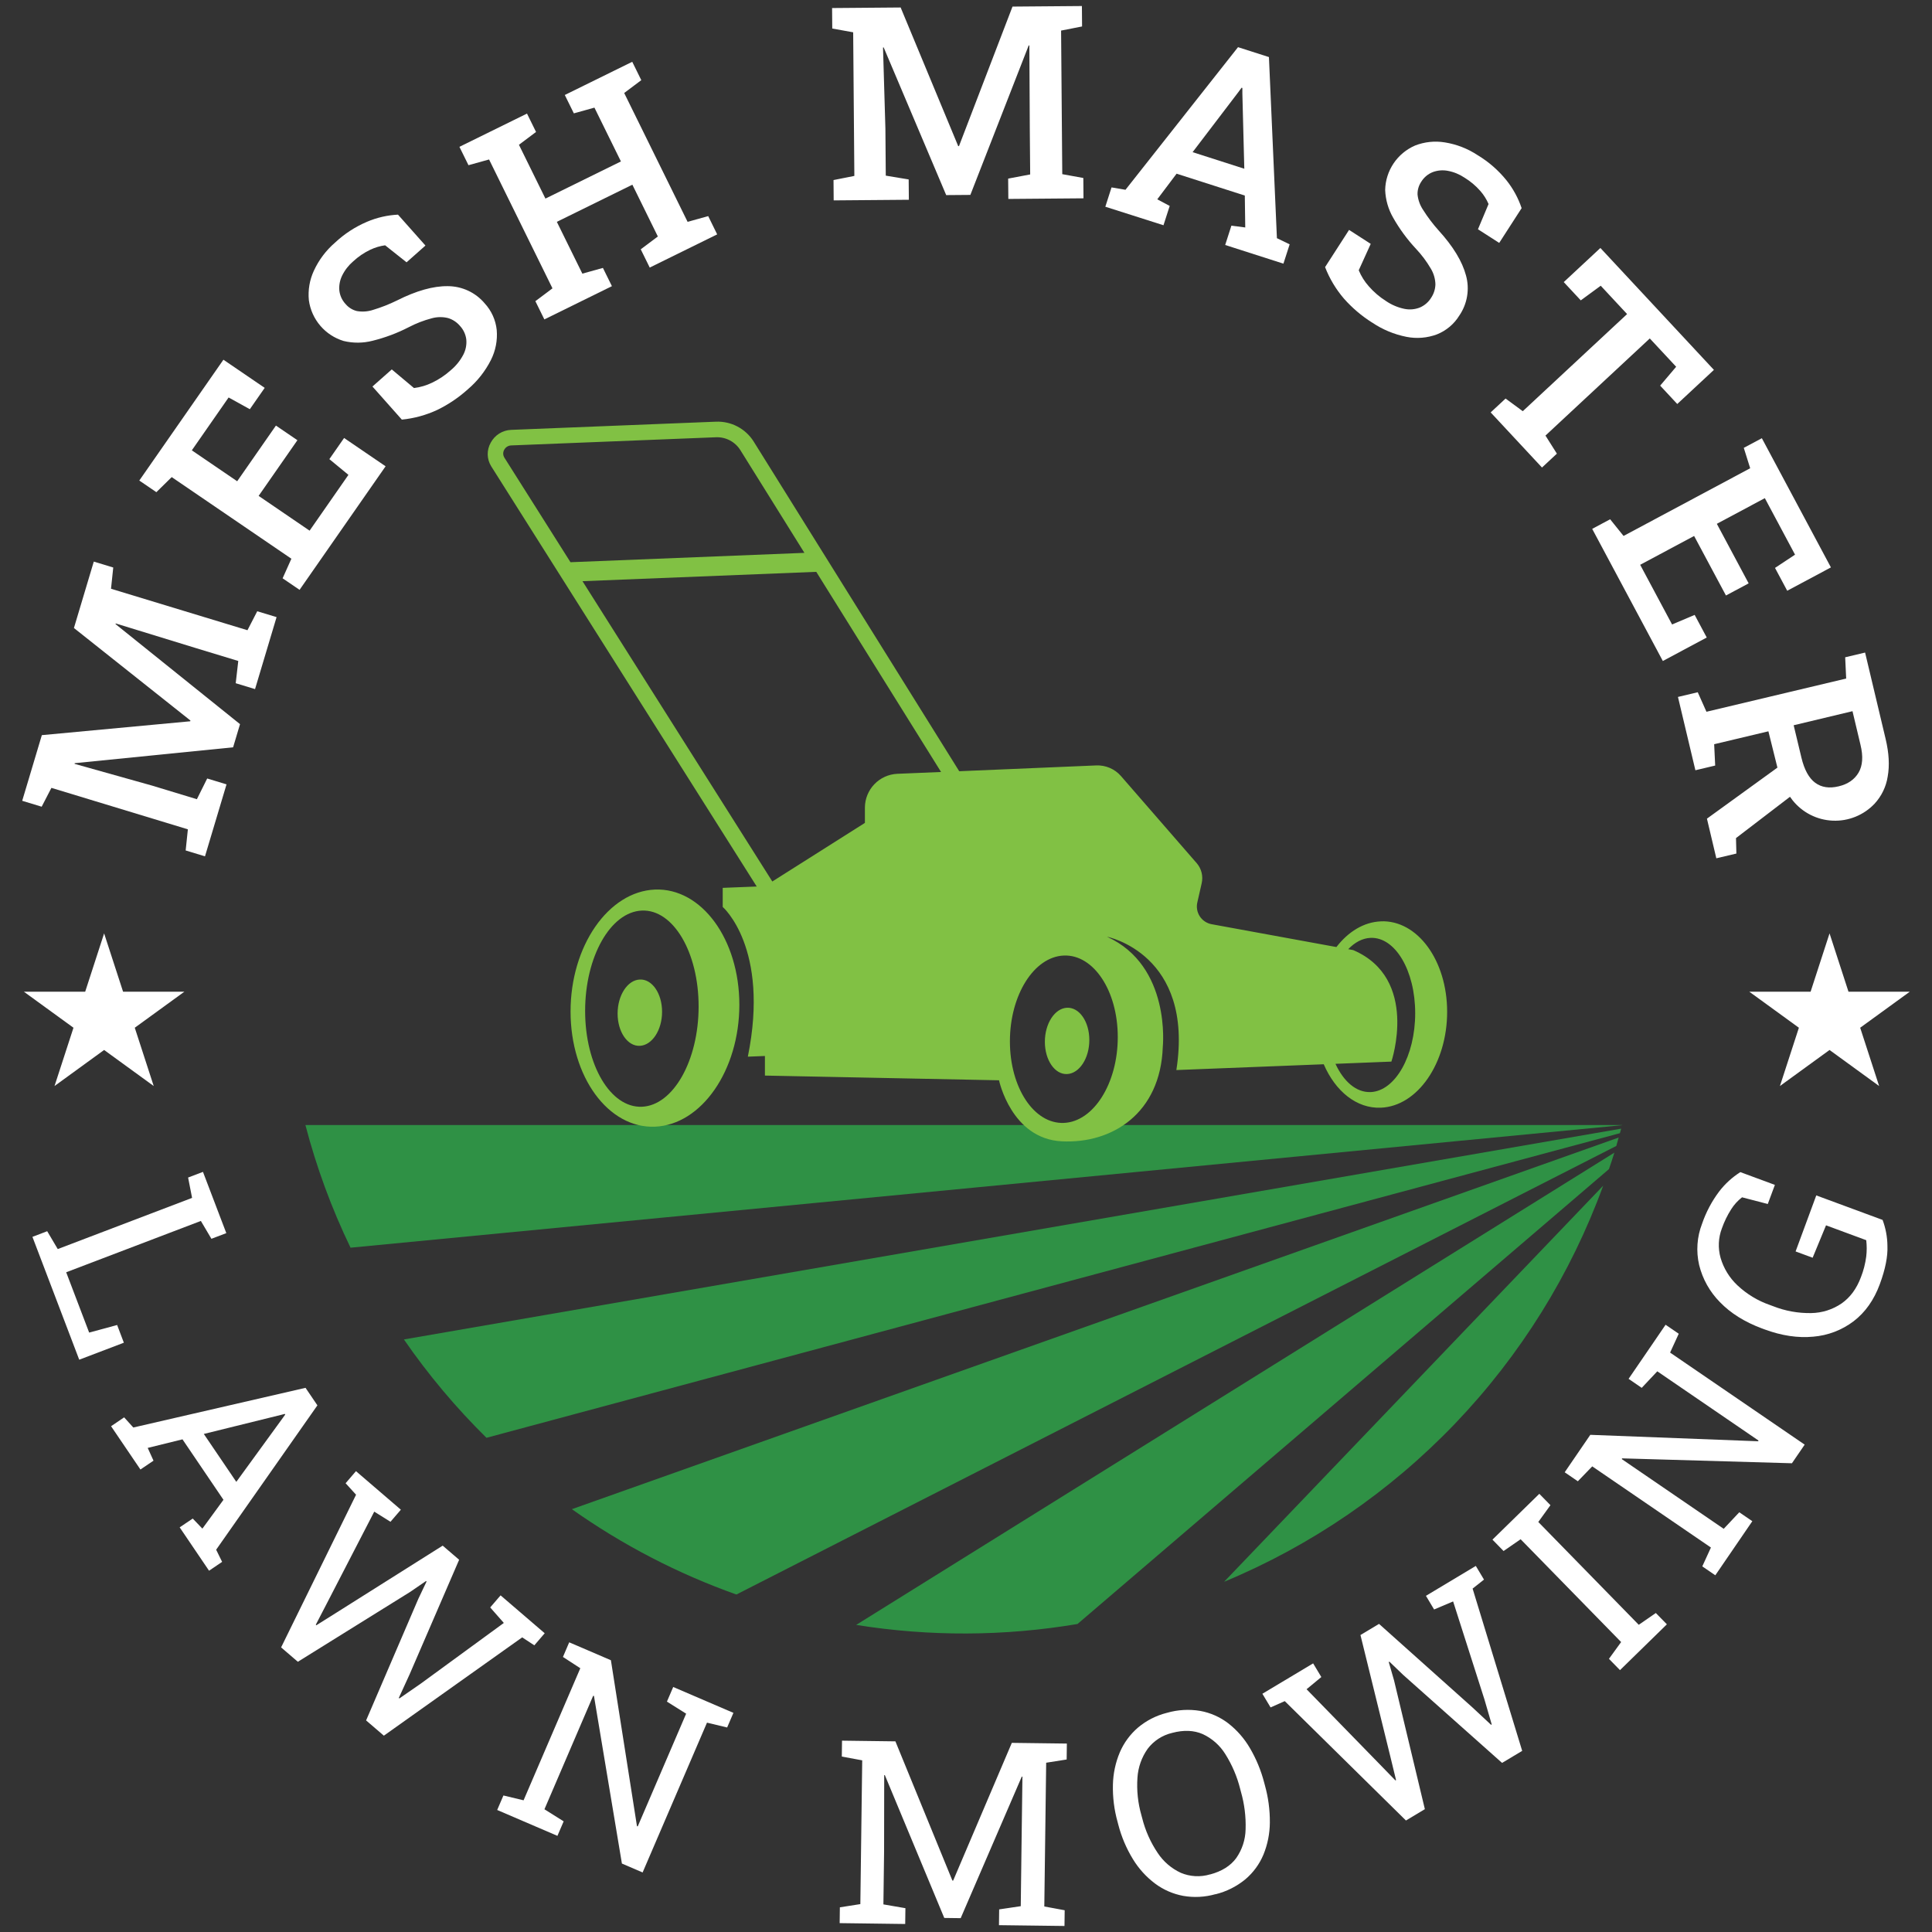
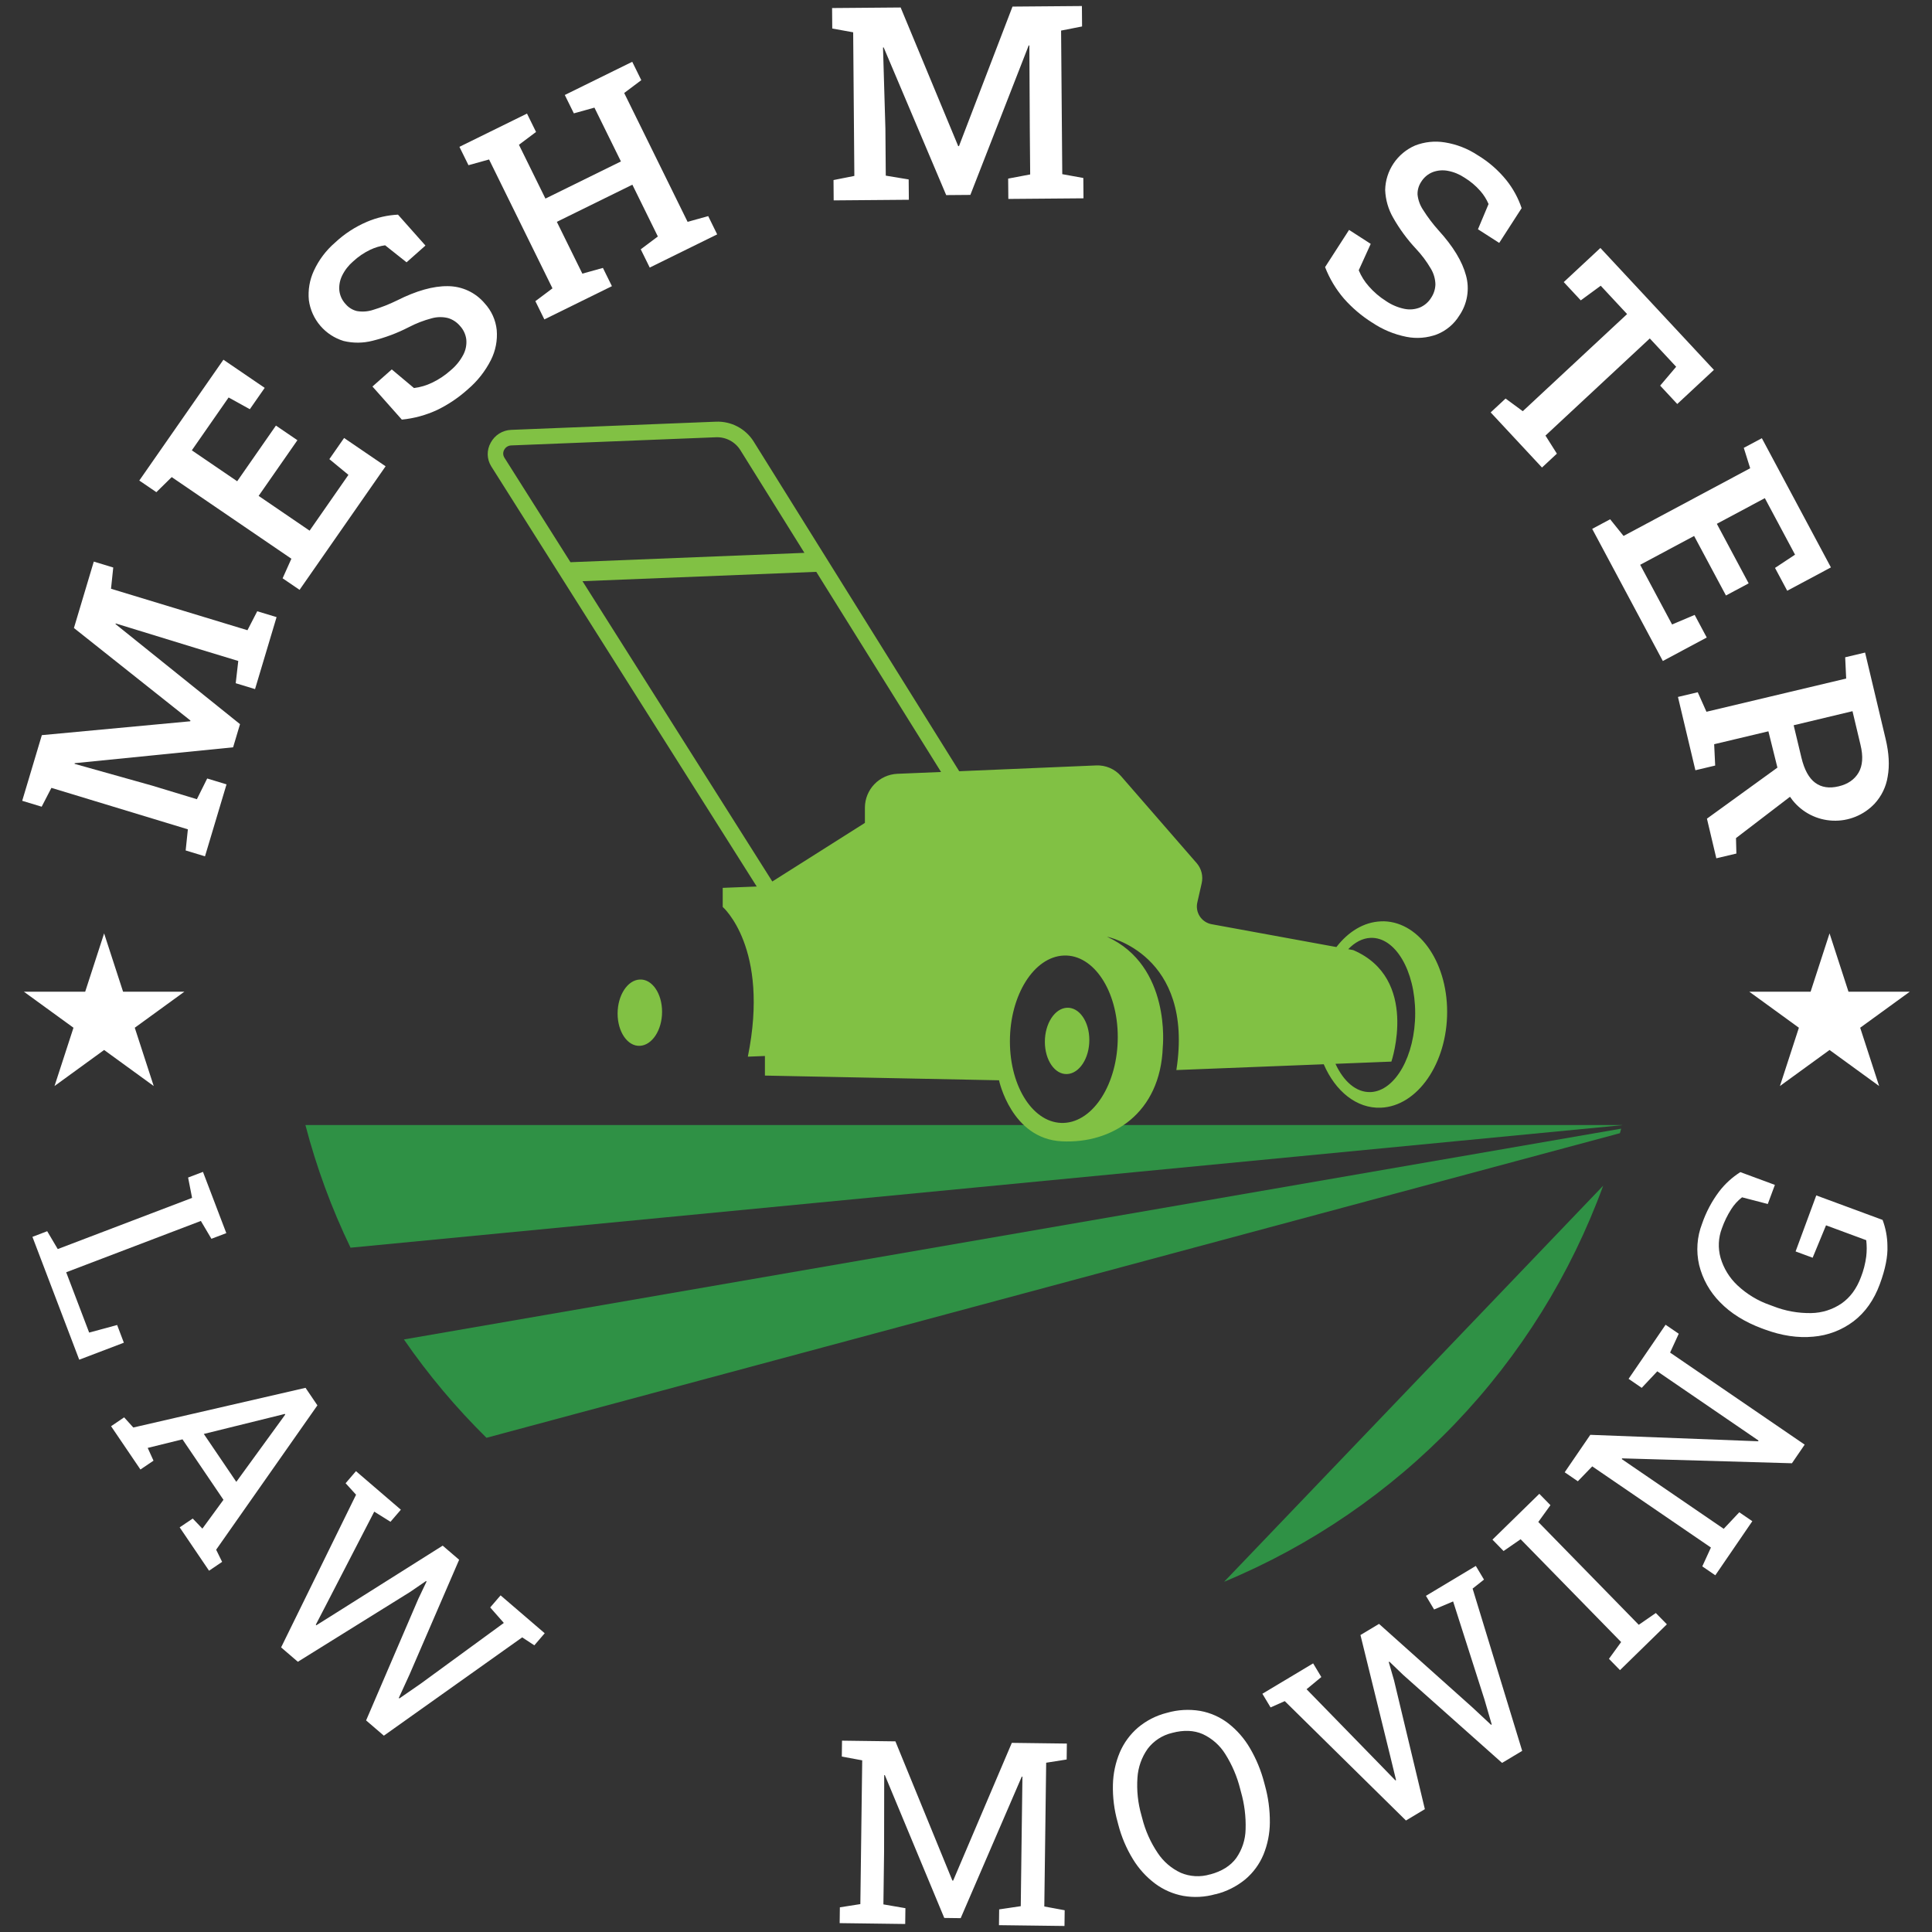
<svg xmlns="http://www.w3.org/2000/svg" width="128" height="128" viewBox="0 0 128 128" fill="none">
  <rect x="0" y="0" width="128" height="128" fill="#333333" stroke="none" />
  <path d="M13.581 56.734L12.301 56.345L12.447 54.945L3.406 52.198L2.761 53.446L1.471 53.055L1.868 51.73L2.772 48.705L12.602 47.787L12.617 47.737L4.898 41.607L6.214 37.207L7.503 37.599L7.355 39.007L16.395 41.754L17.043 40.497L18.324 40.886L16.897 45.655L15.617 45.265L15.786 43.791L12.966 42.934L7.672 41.307L7.652 41.346L15.902 47.977L15.444 49.511L4.947 50.563L4.943 50.608L10.082 52.05L13.044 52.95L13.727 51.577L15.008 51.966L13.581 56.734Z" fill="white" />
  <path d="M19.847 39.079L18.724 38.314L19.305 37.017L11.376 31.609L10.36 32.608L9.229 31.837L14.802 23.832L17.537 25.697L16.552 27.111L15.146 26.334L12.709 29.836L15.714 31.884L18.281 28.196L19.704 29.165L17.135 32.854L20.512 35.158L23.085 31.461L21.821 30.419L22.797 29.018L25.547 30.893L19.847 39.079Z" fill="white" />
  <mask id="mask0_0_27" style="mask-type:luminance" maskUnits="userSpaceOnUse" x="0" y="0" width="128" height="128">
    <path d="M128 0H0V128H128V0Z" fill="white" />
  </mask>
  <g mask="url(#mask0_0_27)">
    <path d="M30.994 25.793C30.386 26.342 29.703 26.803 28.966 27.16C28.226 27.504 27.434 27.721 26.622 27.8L24.676 25.608L25.956 24.475L27.427 25.709C27.846 25.657 28.255 25.536 28.635 25.351C29.085 25.136 29.501 24.857 29.871 24.522C30.214 24.236 30.497 23.884 30.702 23.487C30.861 23.177 30.927 22.827 30.892 22.481C30.848 22.145 30.7 21.832 30.468 21.585C30.262 21.343 29.991 21.165 29.687 21.073C29.333 20.985 28.962 20.989 28.611 21.086C28.078 21.225 27.563 21.424 27.075 21.68C26.317 22.07 25.515 22.371 24.687 22.576C24.058 22.738 23.399 22.744 22.767 22.591C22.165 22.409 21.628 22.058 21.22 21.58C20.811 21.101 20.549 20.516 20.463 19.893C20.397 19.223 20.511 18.548 20.794 17.938C21.122 17.224 21.6 16.589 22.195 16.076C22.817 15.492 23.536 15.024 24.32 14.691C24.97 14.415 25.663 14.256 26.368 14.221L28.187 16.269L26.936 17.379L25.516 16.252C25.174 16.299 24.841 16.398 24.53 16.547C24.117 16.744 23.736 17.003 23.4 17.315C23.094 17.576 22.845 17.896 22.668 18.257C22.517 18.564 22.452 18.907 22.482 19.247C22.52 19.583 22.665 19.897 22.895 20.143C23.089 20.373 23.35 20.536 23.642 20.608C23.998 20.67 24.365 20.645 24.709 20.533C25.258 20.368 25.791 20.158 26.305 19.905C27.585 19.261 28.706 18.946 29.667 18.959C30.132 18.96 30.592 19.062 31.014 19.258C31.436 19.454 31.81 19.74 32.11 20.096C32.56 20.583 32.84 21.202 32.909 21.861C32.968 22.547 32.835 23.236 32.525 23.85C32.15 24.592 31.631 25.252 30.998 25.79" fill="white" />
    <path d="M36.065 21.162L35.47 19.953L36.603 19.103L32.402 10.566L31.038 10.945L30.438 9.728L34.915 7.525L35.514 8.742L34.381 9.592L36.136 13.157L41.138 10.696L39.383 7.131L38.019 7.51L37.419 6.293L38.669 5.678L40.64 4.708L41.888 4.094L42.487 5.311L41.354 6.161L45.555 14.697L46.92 14.318L47.515 15.528L43.046 17.727L42.451 16.517L43.584 15.667L41.896 12.236L36.892 14.697L38.582 18.129L39.945 17.75L40.541 18.959L36.065 21.162Z" fill="white" />
    <path d="M55.233 13.276L55.223 11.929L56.603 11.655L56.525 2.14L55.139 1.89L55.128 0.533L56.511 0.522L59.67 0.496L63.484 9.681H63.535L67.082 0.434L71.679 0.396L71.69 1.753L70.3 2.026L70.378 11.539L71.773 11.792L71.784 13.139L66.805 13.18L66.793 11.833L68.252 11.557L68.227 8.59L68.198 3.015L68.155 3.007L64.289 12.913L62.688 12.926L58.545 3.14L58.502 3.149L58.66 8.521L58.685 11.637L60.202 11.888L60.214 13.235L55.233 13.276Z" fill="white" />
-     <path d="M73.231 13.696L73.642 12.416L74.566 12.574L82.022 3.125L84.07 3.781L84.599 15.78L85.443 16.188L85.03 17.468L81.172 16.231L81.583 14.951L82.501 15.07L82.472 12.956L77.952 11.507L76.672 13.206L77.496 13.643L77.084 14.923L73.231 13.696ZM79.013 10.081L82.438 11.179L82.31 6.187V5.828L82.259 5.811L82.034 6.116L79.013 10.081Z" fill="white" />
    <path d="M90.901 21.368C90.208 20.93 89.581 20.396 89.038 19.782C88.507 19.163 88.085 18.458 87.79 17.697L89.379 15.232L90.814 16.157L90.02 17.906C90.182 18.297 90.409 18.658 90.691 18.974C91.019 19.349 91.4 19.675 91.821 19.941C92.189 20.194 92.605 20.371 93.042 20.462C93.385 20.533 93.74 20.503 94.066 20.375C94.379 20.242 94.642 20.015 94.819 19.725C94.995 19.461 95.093 19.152 95.1 18.835C95.09 18.47 94.986 18.114 94.798 17.801C94.521 17.326 94.191 16.885 93.814 16.485C93.231 15.861 92.724 15.171 92.302 14.428C91.978 13.867 91.796 13.234 91.771 12.586C91.784 11.957 91.978 11.345 92.329 10.824C92.68 10.302 93.174 9.892 93.751 9.642C94.378 9.397 95.059 9.325 95.724 9.434C96.501 9.558 97.243 9.847 97.9 10.282C98.628 10.721 99.274 11.284 99.808 11.946C100.248 12.498 100.587 13.121 100.812 13.79L99.327 16.093L97.919 15.189L98.621 13.517C98.485 13.2 98.3 12.907 98.072 12.648C97.769 12.303 97.416 12.007 97.024 11.768C96.691 11.545 96.315 11.391 95.921 11.318C95.585 11.254 95.237 11.284 94.917 11.405C94.602 11.531 94.337 11.756 94.159 12.045C93.992 12.294 93.906 12.589 93.916 12.89C93.953 13.25 94.077 13.596 94.278 13.897C94.584 14.382 94.929 14.839 95.311 15.265C96.274 16.324 96.879 17.319 97.126 18.249C97.251 18.698 97.275 19.169 97.198 19.628C97.122 20.087 96.945 20.525 96.682 20.909C96.335 21.473 95.814 21.91 95.198 22.154C94.554 22.394 93.857 22.45 93.184 22.317C92.369 22.156 91.594 21.834 90.906 21.368" fill="white" />
    <path d="M98.761 27.323L99.748 26.404L100.888 27.243L107.799 20.808L106.052 18.931L104.73 19.9L103.602 18.689L106.03 16.429L113.551 24.506L111.123 26.766L109.99 25.549L111.05 24.299L109.303 22.423L102.391 28.858L103.148 30.056L102.161 30.975L98.761 27.323Z" fill="white" />
    <path d="M105.487 35.039L106.676 34.403L107.565 35.508L115.954 31.023L115.53 29.671L116.727 29.032L121.303 37.592L118.408 39.139L117.599 37.626L118.926 36.748L116.925 33.004L113.745 34.704L115.853 38.649L114.349 39.453L112.239 35.509L108.666 37.419L110.779 41.372L112.276 40.739L113.076 42.237L110.167 43.793L105.487 35.039Z" fill="white" />
    <path d="M111.169 46.174L112.48 45.863L113.057 47.156L122.314 44.955L122.248 43.547L123.567 43.234L124.928 48.958C125.15 49.89 125.196 50.719 125.065 51.445C124.961 52.119 124.658 52.747 124.195 53.248C123.841 53.622 123.411 53.916 122.933 54.11C122.456 54.304 121.943 54.393 121.428 54.371C120.914 54.35 120.41 54.219 119.95 53.986C119.491 53.754 119.087 53.425 118.765 53.023C118.292 52.417 117.958 51.715 117.786 50.966L117.161 48.451L113.568 49.306L113.635 50.72L112.324 51.031L111.169 46.174ZM113.089 54.238L118.232 50.514L119.04 52.446L115.014 55.526L115.04 56.55L113.711 56.864L113.089 54.238ZM118.835 48.05L119.347 50.188C119.539 50.994 119.844 51.551 120.261 51.86C120.678 52.168 121.197 52.246 121.818 52.096C122.424 51.952 122.863 51.65 123.135 51.189C123.406 50.728 123.449 50.114 123.263 49.348L122.733 47.118L118.835 48.05Z" fill="white" />
    <path d="M2.149 81.945L3.127 81.571L3.826 82.754L12.726 79.363L12.462 78.015L13.447 77.64L13.929 78.904L14.511 80.433L14.994 81.698L14.007 82.073L13.308 80.891L4.385 84.291L5.907 88.287L7.761 87.785L8.206 88.958L5.249 90.084L2.149 81.945Z" fill="white" />
    <path d="M7.359 94.491L8.225 93.903L8.832 94.576L20.242 91.947L21.029 93.108L14.321 102.672L14.716 103.478L13.85 104.064L11.904 101.191L12.769 100.608L13.409 101.275L14.805 99.366L12.09 95.36L9.786 95.928L10.17 96.773L9.304 97.359L7.359 94.491ZM13.503 95.003L15.656 98.177L18.728 93.953L18.898 93.716L18.87 93.675L18.588 93.747L13.503 95.003Z" fill="white" />
    <path d="M18.624 109.144L23.59 99.029L22.897 98.268L23.584 97.468L26.558 100.022L25.87 100.822L24.795 100.15L21.658 106.223L20.923 107.64L20.956 107.679L22.334 106.814L29.329 102.403L30.419 103.338L27.134 110.938L26.421 112.493L26.459 112.525L27.857 111.559L33.38 107.524L32.477 106.497L33.165 105.697L36.088 108.207L35.401 109.007L34.596 108.48L25.432 114.993L24.255 113.982L27.717 105.923L28.261 104.78L28.224 104.748L27.182 105.463L19.733 110.097L18.624 109.144Z" fill="white" />
-     <path d="M32.94 119.916L33.353 118.955L34.688 119.275L38.447 110.525L37.297 109.777L37.711 108.808L38.957 109.342L40.474 109.995L42.202 120.994L42.254 120.998L45.459 113.536L44.186 112.736L44.602 111.767L47.349 112.948L48.591 113.481L48.175 114.45L46.84 114.13L42.575 124.055L41.203 123.465L39.351 112.358L39.297 112.354L36.071 119.869L37.344 120.669L36.931 121.63L32.94 119.916Z" fill="white" />
    <path d="M55.63 127.412L55.643 126.365L57 126.152L57.124 116.627L55.772 116.377L55.786 115.323L57.139 115.341L59.323 115.369L63.099 124.594L63.149 124.595L67.036 115.469L70.682 115.516L70.669 116.571L69.312 116.785L69.188 126.309L70.538 126.559L70.525 127.604L66.184 127.548L66.197 126.502L67.628 126.289L67.672 122.785L67.739 117.711L67.697 117.702L63.648 127.083L62.56 127.069L58.621 117.601L58.581 117.61L58.573 122.667L58.528 126.171L59.986 126.422L59.972 127.469L55.63 127.412Z" fill="white" />
    <path d="M80.529 125.494C79.831 125.693 79.098 125.731 78.383 125.605C77.711 125.479 77.076 125.201 76.527 124.792C75.941 124.352 75.444 123.804 75.062 123.178C74.624 122.463 74.295 121.687 74.086 120.874L74.042 120.705C73.816 119.901 73.713 119.067 73.734 118.231C73.751 117.497 73.906 116.773 74.191 116.096C74.461 115.466 74.872 114.906 75.392 114.459C75.947 113.992 76.602 113.657 77.306 113.481C78.026 113.272 78.784 113.228 79.524 113.353C80.196 113.476 80.83 113.757 81.372 114.172C81.948 114.62 82.434 115.174 82.803 115.804C83.227 116.524 83.548 117.299 83.757 118.108L83.802 118.277C84.027 119.082 84.138 119.915 84.131 120.751C84.126 121.479 83.982 122.199 83.707 122.872C83.444 123.502 83.036 124.061 82.515 124.503C81.937 124.98 81.259 125.321 80.531 125.5M80.178 124.186C80.952 123.977 81.527 123.616 81.903 123.103C82.294 122.545 82.51 121.884 82.524 121.203C82.552 120.359 82.447 119.515 82.213 118.703L82.165 118.519C81.961 117.704 81.629 116.926 81.181 116.215C80.823 115.636 80.303 115.176 79.685 114.889C79.099 114.633 78.424 114.606 77.662 114.808C77.011 114.96 76.434 115.334 76.032 115.867C75.635 116.43 75.402 117.093 75.359 117.78C75.301 118.619 75.39 119.46 75.622 120.268L75.672 120.452C75.877 121.274 76.223 122.053 76.696 122.756C77.075 123.332 77.607 123.79 78.232 124.079C78.846 124.338 79.531 124.374 80.169 124.183" fill="white" />
    <path d="M93.148 120.613L85.119 112.704L84.179 113.121L83.636 112.216L86.999 110.203L87.542 111.108L86.564 111.916L91.335 116.81L92.447 117.955L92.493 117.937L92.109 116.357L90.134 108.325L91.365 107.587L97.536 113.106L98.788 114.273L98.83 114.248L98.355 112.614L96.273 106.099L95.013 106.632L94.472 105.727L97.777 103.747L98.318 104.652L97.564 105.249L100.849 116L99.516 116.797L92.964 110.966L92.052 110.09L92.009 110.116L92.359 111.329L94.401 119.862L93.148 120.613Z" fill="white" />
    <path d="M107.329 110.651L106.597 109.902L107.404 108.79L100.746 101.979L99.615 102.759L98.879 102.005L101.984 98.969L102.721 99.722L101.916 100.835L108.572 107.647L109.702 106.866L110.435 107.615L107.329 110.651Z" fill="white" />
    <path d="M113.644 104.367L112.781 103.777L113.353 102.528L105.49 97.151L104.535 98.138L103.665 97.542L104.429 96.425L105.362 95.061L116.488 95.488L116.502 95.437L109.8 90.853L108.768 91.949L107.898 91.352L109.586 88.886L110.349 87.768L111.221 88.364L110.648 89.612L119.565 95.711L118.72 96.945L107.464 96.62L107.45 96.671L114.2 101.288L115.232 100.192L116.096 100.783L113.644 104.367Z" fill="white" />
    <path d="M124.544 85.076C124.157 86.126 123.579 86.945 122.81 87.534C122.033 88.123 121.104 88.479 120.132 88.558C119.116 88.655 118.042 88.495 116.91 88.077L116.723 88.008C115.582 87.581 114.658 87.002 113.952 86.272C113.278 85.591 112.802 84.741 112.573 83.811C112.361 82.899 112.429 81.944 112.768 81.071C113.031 80.304 113.413 79.584 113.901 78.936C114.289 78.43 114.764 77.997 115.302 77.656L117.591 78.502L117.12 79.768L115.415 79.325C115.129 79.546 114.885 79.815 114.693 80.12C114.442 80.516 114.236 80.939 114.08 81.381C113.841 82.008 113.811 82.695 113.994 83.341C114.196 84.031 114.578 84.654 115.1 85.148C115.724 85.737 116.465 86.186 117.276 86.465L117.478 86.54C118.28 86.856 119.135 87.01 119.996 86.995C120.717 86.984 121.418 86.762 122.012 86.355C122.581 85.957 123.008 85.376 123.292 84.614C123.465 84.175 123.582 83.716 123.643 83.247C123.685 82.888 123.685 82.525 123.643 82.166L120.979 81.181L120.092 83.328L118.963 82.911L120.333 79.199L124.726 80.822C124.932 81.371 125.041 81.952 125.047 82.538C125.077 83.242 124.909 84.087 124.544 85.074" fill="white" />
    <path d="M107.407 74.776L26.76 88.742C28.375 91.081 30.206 93.263 32.23 95.258L107.322 75.077C107.35 74.976 107.379 74.877 107.407 74.776Z" fill="#2F9145" />
-     <path d="M106.956 76.366L56.724 107.654C61.583 108.433 66.535 108.413 71.387 107.594L106.597 77.457C106.725 77.094 106.843 76.733 106.956 76.366Z" fill="#2F9145" />
    <path d="M107.473 74.546C107.472 74.543 107.472 74.541 107.473 74.538H20.234C20.966 77.337 21.967 80.058 23.224 82.663L107.473 74.546Z" fill="#2F9145" />
    <path d="M81.1 104.797C86.873 102.398 92.085 98.827 96.408 94.311C100.731 89.794 104.07 84.43 106.214 78.557L81.1 104.797Z" fill="#2F9145" />
-     <path d="M107.084 75.922C107.137 75.736 107.188 75.551 107.24 75.365L37.888 99.987C41.246 102.362 44.913 104.264 48.788 105.641L107.084 75.922Z" fill="#2F9145" />
-     <path d="M43.392 58.936C40.303 59.064 37.801 62.676 37.801 67.014C37.801 71.352 40.303 74.77 43.392 74.646C46.481 74.522 48.984 70.906 48.984 66.568C48.984 62.23 46.478 58.813 43.392 58.936ZM42.527 73.325C40.449 73.408 38.766 70.565 38.766 66.976C38.766 63.387 40.448 60.416 42.524 60.328C44.6 60.239 46.285 63.086 46.285 66.677C46.285 70.267 44.602 73.242 42.524 73.325" fill="#81C144" />
    <path d="M91.484 61.043C90.354 61.088 89.324 61.728 88.54 62.744L80.266 61.23C80.107 61.2 79.956 61.138 79.822 61.047C79.687 60.957 79.573 60.84 79.485 60.704C79.397 60.568 79.338 60.416 79.312 60.256C79.285 60.096 79.291 59.933 79.329 59.776L79.614 58.521C79.667 58.29 79.666 58.049 79.61 57.818C79.554 57.587 79.444 57.373 79.29 57.193L74.264 51.412C74.06 51.179 73.806 50.995 73.521 50.874C73.236 50.753 72.927 50.697 72.617 50.712L63.551 51.096L49.926 29.242C49.661 28.825 49.291 28.484 48.852 28.255C48.413 28.026 47.922 27.917 47.428 27.938L33.86 28.48C33.581 28.492 33.31 28.576 33.073 28.725C32.837 28.874 32.644 29.082 32.512 29.328C32.376 29.568 32.307 29.84 32.312 30.116C32.318 30.392 32.399 30.661 32.545 30.895L50.135 58.734L47.882 58.823V60.088C47.882 60.088 51.012 62.792 49.546 70.007L50.678 69.962V71.26L66.188 71.572C66.188 71.572 67.003 75.451 70.348 75.616C73.692 75.781 76.888 73.757 77.038 69.358C77.038 69.358 77.604 63.993 73.343 62.062C73.343 62.062 79.135 63.194 77.937 70.894L87.701 70.51C88.469 72.293 89.877 73.454 91.483 73.388C93.915 73.291 95.877 70.444 95.877 67.038C95.877 63.632 93.91 60.943 91.483 61.04M33.408 29.795C33.452 29.712 33.517 29.642 33.597 29.593C33.676 29.543 33.767 29.515 33.861 29.511L47.429 28.97C47.749 28.956 48.067 29.026 48.351 29.175C48.635 29.323 48.875 29.544 49.046 29.815L53.294 36.628L37.796 37.248L33.417 30.32C33.368 30.242 33.341 30.152 33.339 30.06C33.337 29.968 33.36 29.877 33.406 29.797M59.438 51.267C58.865 51.296 58.325 51.543 57.928 51.957C57.531 52.371 57.307 52.921 57.302 53.495V54.519L51.168 58.401L38.592 38.505L54.08 37.886L62.348 51.146L59.438 51.267ZM74.055 68.711C74.055 71.772 72.456 74.316 70.482 74.396C68.508 74.475 66.909 72.064 66.909 68.992C66.909 65.92 68.508 63.386 70.482 63.307C72.456 63.228 74.055 65.646 74.055 68.706M90.803 72.352C89.859 72.39 89.019 71.654 88.478 70.481L92.183 70.334C92.183 70.334 94.047 64.83 89.654 62.946L89.324 62.886C89.759 62.432 90.263 62.158 90.803 62.136C92.437 62.071 93.76 64.304 93.76 67.128C93.76 69.952 92.437 72.289 90.803 72.354" fill="#81C144" />
    <path d="M42.391 64.896C41.578 64.928 40.918 65.938 40.918 67.151C40.918 68.365 41.578 69.327 42.391 69.289C43.204 69.25 43.864 68.247 43.864 67.034C43.864 65.82 43.204 64.858 42.391 64.896Z" fill="#81C144" />
    <path d="M70.698 66.766C69.885 66.798 69.225 67.808 69.225 69.022C69.225 70.235 69.885 71.198 70.698 71.159C71.511 71.121 72.171 70.117 72.171 68.904C72.171 67.69 71.512 66.734 70.698 66.766Z" fill="#81C144" />
    <path d="M6.898 61.84L8.154 65.703H12.215L8.929 68.09L10.184 71.952L6.898 69.564L3.612 71.952L4.868 68.09L1.582 65.703H5.644L6.898 61.84Z" fill="white" />
    <path d="M121.212 61.84L122.467 65.703H126.528L123.242 68.09L124.497 71.952L121.212 69.564L117.925 71.952L119.181 68.09L115.895 65.703H119.957L121.212 61.84Z" fill="white" />
  </g>
</svg>